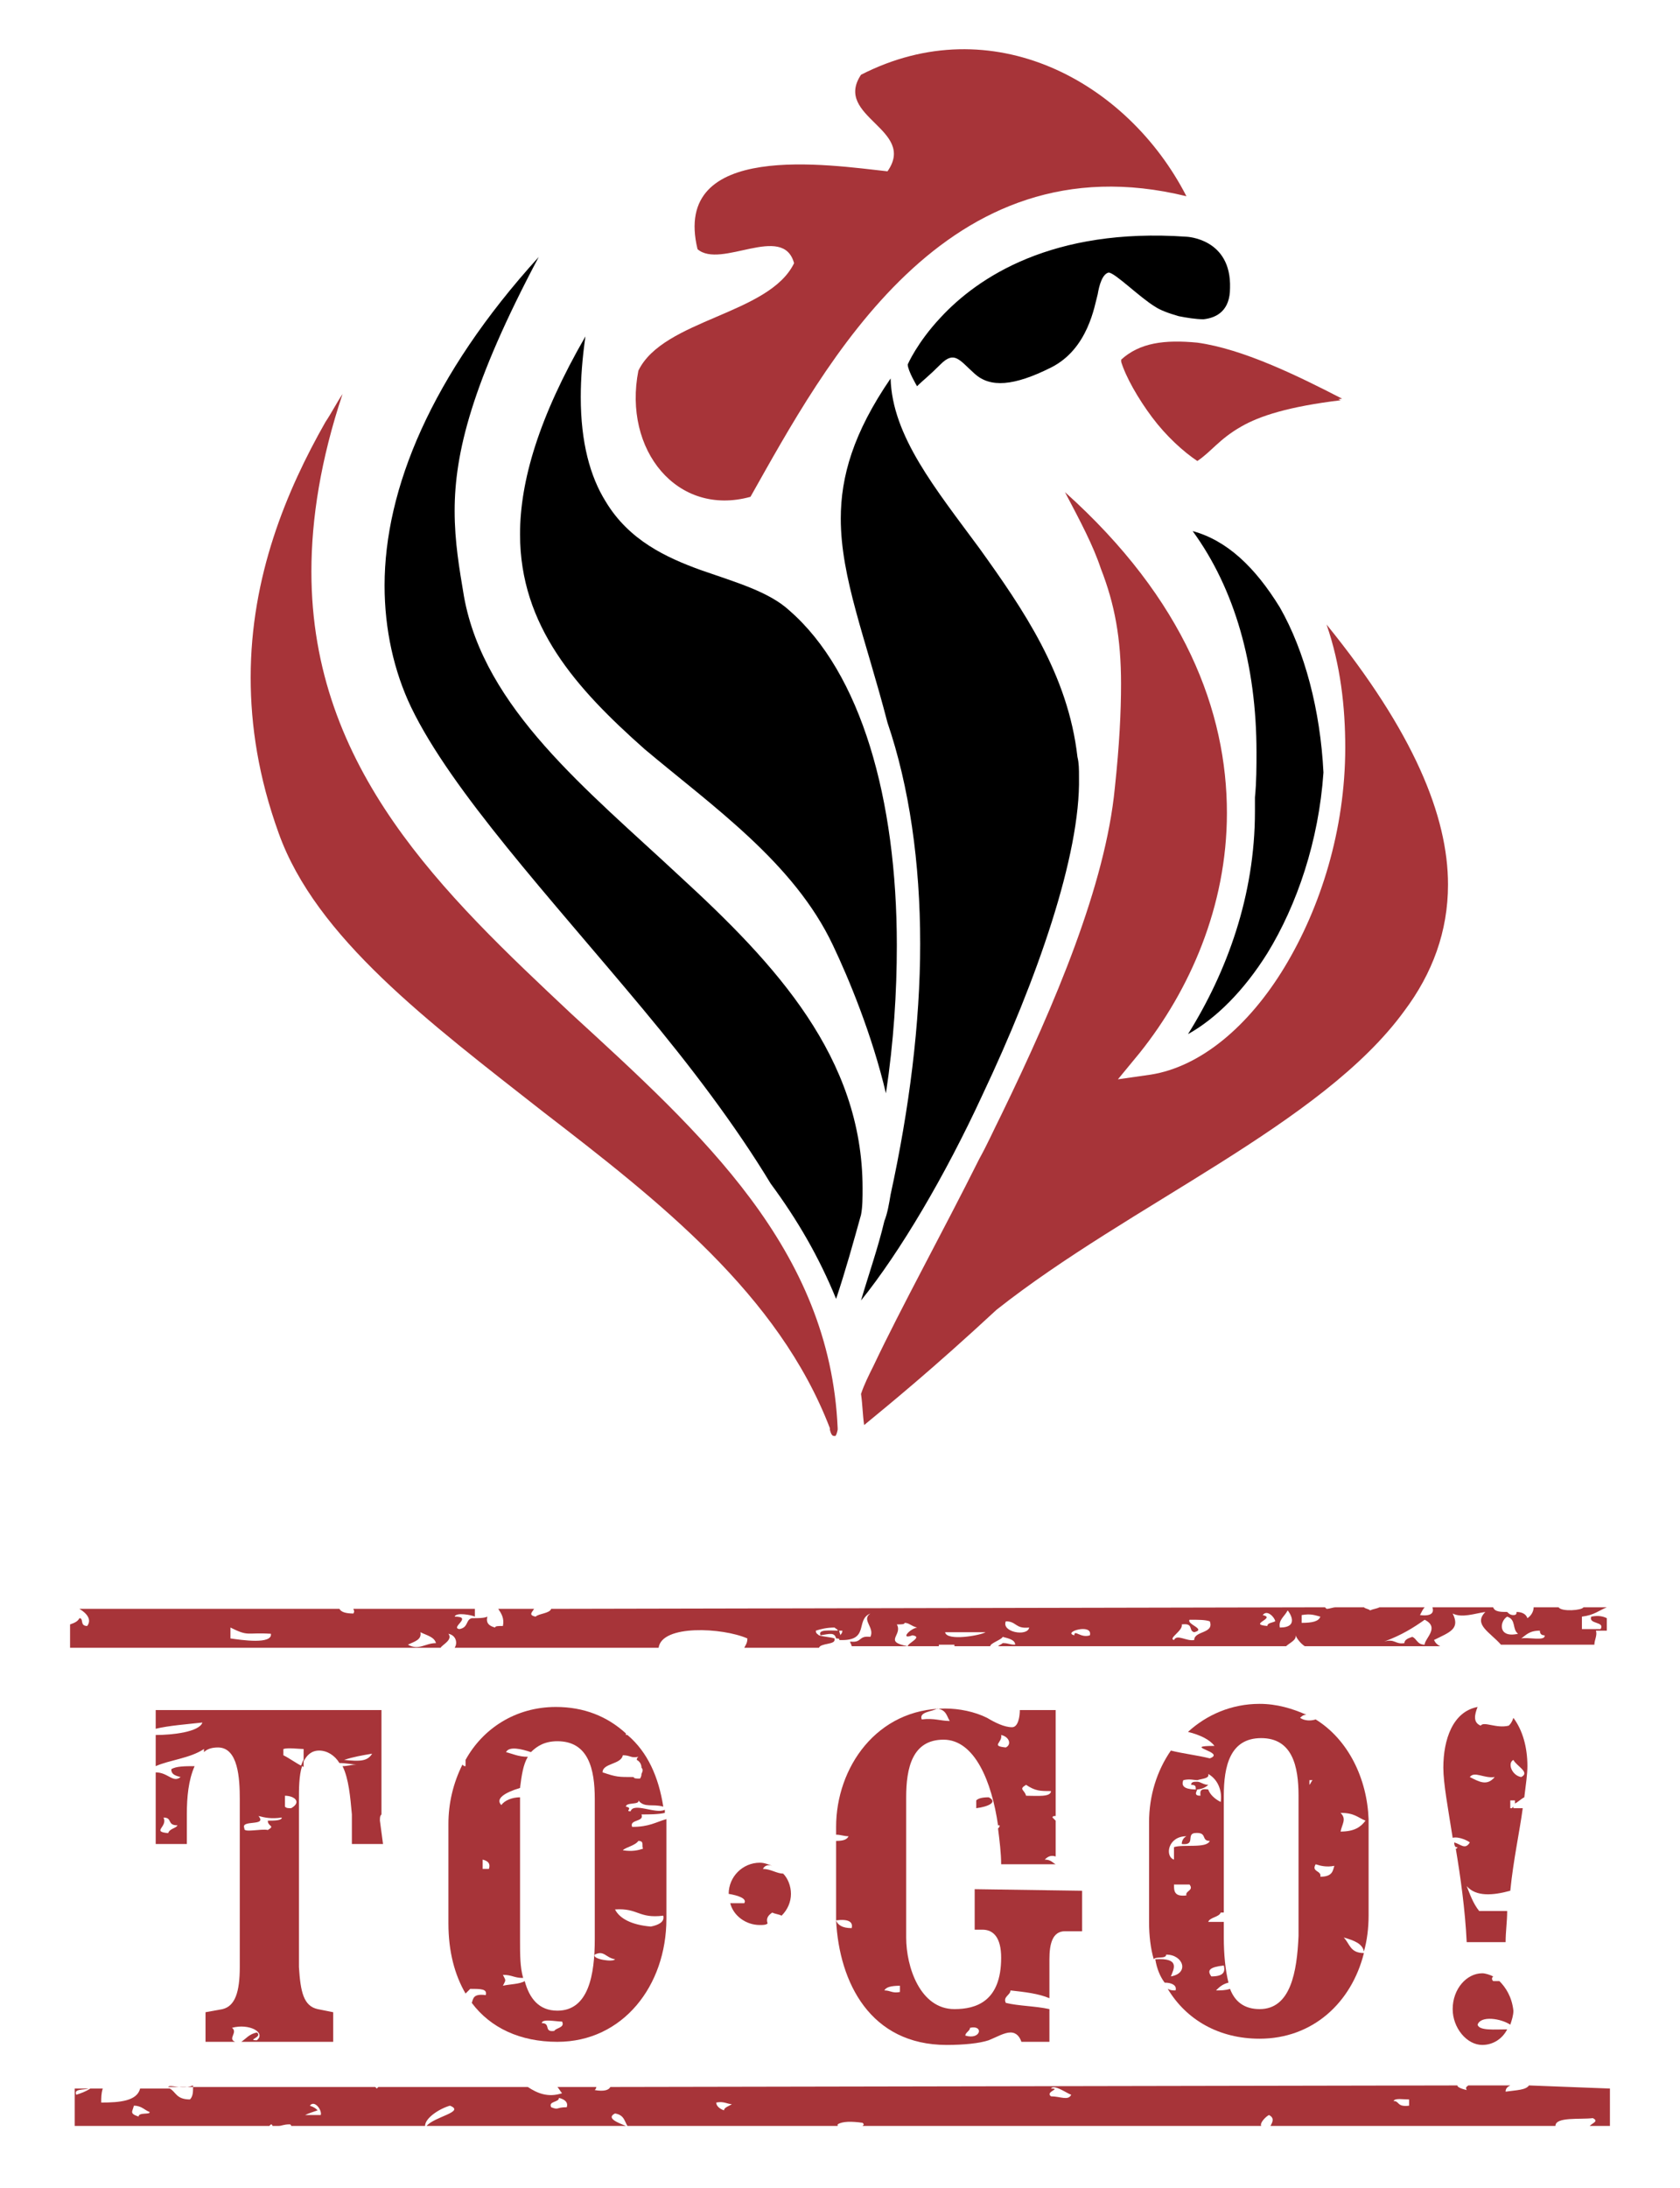
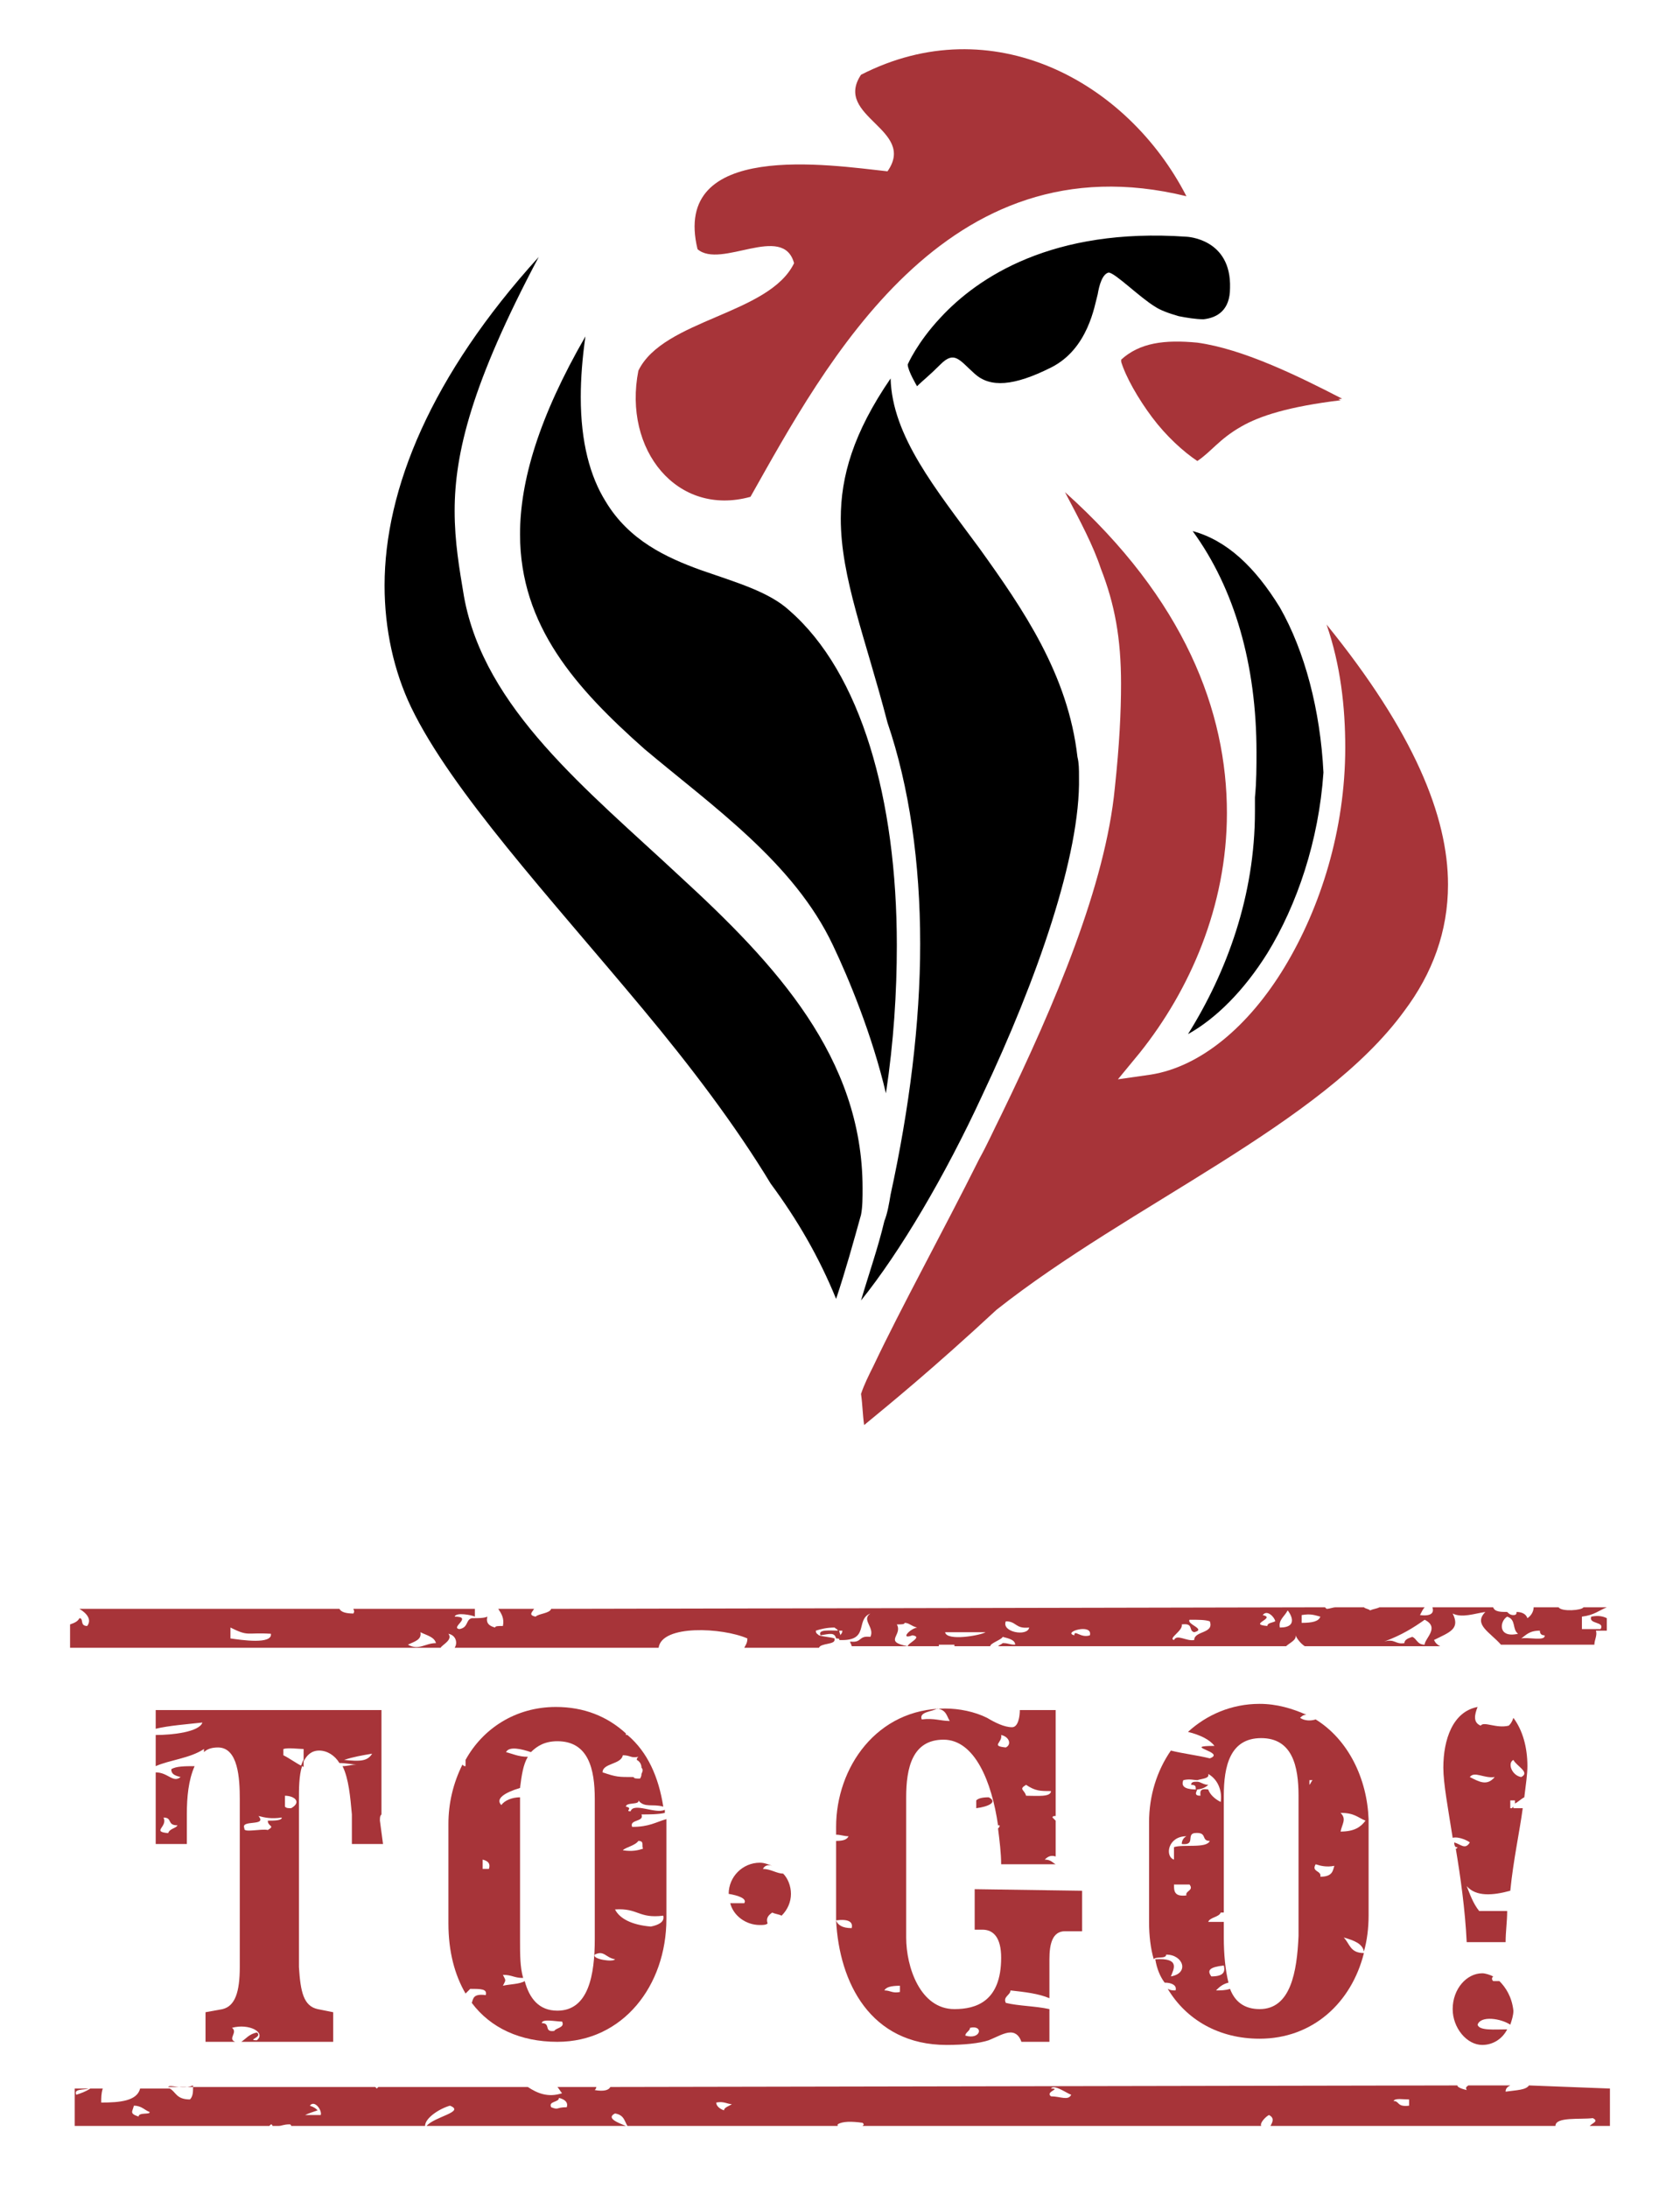
<svg xmlns="http://www.w3.org/2000/svg" version="1.1" id="Layer_1" x="0px" y="0px" viewBox="0 0 107.9 140.5" style="enable-background:new 0 0 107.9 140.5;" xml:space="preserve">
  <style type="text/css">
	.st0{fill:#A73439;}
</style>
  <g>
    <g>
      <path class="st0" d="M48.2,31.9C53,23.4,60.7,8.8,76.2,12.6C72.4,5.2,63.7,0.5,55.3,4.8C53.5,7.5,58.9,8.3,57,11    c-3.7-0.4-13.9-2-12.2,5c1.5,1.3,5.5-1.7,6.2,0.9c-1.6,3.3-8.4,3.6-10,6.9C40,28.9,43.5,33.2,48.2,31.9z" />
      <path class="st0" d="M72,23.1c0.3,1.1,1.1,2.4,2,3.6c0.9,1.2,2,2.3,2.9,2.8c0.9-0.6,1.4-1.4,2.8-2.2c1.3-0.7,3.1-1.3,6.5-1.7    c-2.9-1.5-6.4-3.2-9.3-3.6C74.8,21.8,73.2,22,72,23.1z" />
      <path class="st0" d="M79.7,27.4c-1.4,0.8-1.9,1.6-2.8,2.2c-0.9-0.6-2-1.6-2.9-2.8c-0.9-1.2-1.7-2.6-2-3.6c1.2-1.1,2.8-1.4,4.8-1.1    c3,0.4,6.5,2.2,9.3,3.6C82.8,26.1,80.9,26.7,79.7,27.4z" />
      <path d="M76.6,34.1c2.7,3.7,4.1,8.6,4.1,14.2c0,0.9,0,1.9-0.1,2.9c0,0.3,0,0.6,0,0.9c0,5.4-1.8,10.3-4.3,14.3    c1.8-1,3.6-2.8,5.1-5.2c1.9-3.1,3.3-7.2,3.6-11.6c-0.2-4-1.2-7.8-2.8-10.6C80.6,36.4,78.8,34.7,76.6,34.1z" />
      <path class="st0" d="M56.1,87.7c-0.3,0.6-0.6,1.2-0.8,1.8c0.1,0.7,0.1,1.3,0.2,2c1.7-1.4,4.4-3.6,8.5-7.4l0,0l0,0    c8.6-6.8,20.9-11.9,26.2-19.2c1.8-2.4,2.8-5.1,2.8-8.1c0-4.4-2.2-9.8-7.8-16.7c0.9,2.6,1.2,5.3,1.2,7.9c0,5.3-1.6,10.3-3.9,14.1    c-2.3,3.8-5.4,6.4-8.6,6.9l-2.1,0.3l1.4-1.7c3.2-4,5.6-9.4,5.6-15.4c0-6.5-2.7-13.7-10.4-20.6c1,1.9,1.8,3.4,2.3,4.9    c0.9,2.3,1.3,4.5,1.3,7.4c0,1.8-0.1,3.9-0.4,6.7c-0.6,6.2-3.8,13.8-7.3,21c-0.5,1-0.9,1.9-1.4,2.8C60.5,79.2,57.9,83.9,56.1,87.7z    " />
      <path d="M63.1,70.3c3.5-7.4,6.3-15.4,6.2-20.4c0-0.5,0-0.9-0.1-1.3c-0.6-5.3-3.5-9.5-6.3-13.4c-2.8-3.8-5.6-7.2-5.7-10.9    c-2.4,3.5-3.2,6.3-3.2,9c0,3.8,1.6,7.7,3,13.1c1.4,4.1,2.1,9,2.1,14.2c0,5.1-0.7,10.6-1.9,16.1c-0.1,0.6-0.2,1.2-0.4,1.7l0,0    c-0.4,1.7-1,3.4-1.5,5.1C57.8,80.4,60.7,75.5,63.1,70.3z" />
      <path d="M53.5,60.7c1,2.1,2.5,5.7,3.4,9.5c0.5-3.3,0.7-6.5,0.7-9.5c0-9.4-2.3-17.5-6.9-21.5c-1.3-1.2-3.4-1.8-5.7-2.6    c-2.2-0.8-4.6-1.9-6.1-4.4c-1-1.6-1.6-3.8-1.6-6.7c0-1.2,0.1-2.5,0.3-3.9c-3,5.2-4.2,9.3-4.2,12.7c0,5.9,3.6,9.9,8,13.8    C45.8,51.8,51,55.4,53.5,60.7z" />
      <path d="M55.4,76.3c0-8.4-5.6-14.4-11.7-20c-6-5.6-12.6-10.8-13.9-18c-0.3-1.8-0.6-3.5-0.6-5.5c0-3.7,1.1-8.2,5.4-16.3    c-6.9,7.6-9.9,14.9-9.9,21.1c0,2.8,0.6,5.5,1.7,7.8c2.6,5.4,8.9,12.2,14.9,19.4c3,3.6,5.9,7.4,8.2,11.2c1.7,2.3,3.1,4.7,4.2,7.4    c0.6-1.8,1.1-3.6,1.6-5.4C55.4,77.5,55.4,76.9,55.4,76.3z" />
-       <path class="st0" d="M53.3,91.7L53.3,91.7l0,0.1c0.1,0.4,0.2,0.4,0.3,0.4c0,0,0.1,0.1,0.2-0.4c0,0,0,0,0-0.1    c-0.5-11.5-8.7-18.9-17.1-26.6C28.5,57.4,20,49.4,20,36.7c0-3.4,0.6-7.2,2-11.4c-0.4,0.6-0.7,1.2-1.1,1.8    c-2.5,4.4-4.8,9.9-4.8,16.4c0,3.1,0.5,6.4,1.8,10c2.4,6.7,9.6,12.1,17,17.9C42.3,77.1,50,83.1,53.3,91.7z" />
      <path d="M58.9,24.8c0,0,0,0,0.1-0.1c0.2-0.2,0.7-0.6,1.4-1.3c0.9-0.9,1.2-0.3,2.2,0.6c1,0.9,2.5,0.8,4.9-0.4c2.4-1.2,2.8-4,3-4.7    c0.1-0.6,0.3-1.3,0.7-1.4c0.4,0,2,1.6,3,2.2c0.3,0.2,0.8,0.4,1.5,0.6c0.5,0.1,1.1,0.2,1.6,0.2c0.9-0.1,1.7-0.6,1.7-2    c0.1-3.2-2.8-3.3-2.8-3.3c-8.6-0.6-13.4,2.6-15.8,5.2c-1.5,1.6-2.1,3-2.1,3C58.3,23.8,58.9,24.8,58.9,24.8z" />
    </g>
    <g>
      <path class="st0" d="M49,120c0.1-0.2,0.3-0.3,0.6-0.2c-0.3-0.1-0.5-0.2-0.8-0.2c-1.1,0-2,0.9-2,2c0.6,0.1,1.2,0.3,1,0.6    c-0.4,0-0.6,0-0.9,0c0.2,0.8,1,1.4,1.9,1.4c0.2,0,0.4,0,0.5-0.1c-0.1-0.3,0-0.5,0.3-0.7c0.2,0.1,0.4,0.1,0.6,0.2    c0.4-0.4,0.6-0.9,0.6-1.4c0-0.5-0.2-1-0.5-1.3C49.9,120.3,49.5,120,49,120z" />
      <path class="st0" d="M24.4,116.9c0-0.2,0-0.3,0.1-0.4l0-6.7l-14.5,0l0,1.2c0.8-0.2,2.1-0.3,3-0.4c-0.2,0.6-1.9,0.8-3,0.8l0,2    c0.9-0.4,2.2-0.5,3.1-1.1c0,0.1,0,0.1,0,0.2c0.2-0.2,0.5-0.3,0.9-0.3c1.3,0,1.4,2,1.4,3.3l0,10.8c0,1.6-0.3,2.5-1.1,2.7l-1.1,0.2    l0,1.9l1.9,0c-0.5-0.2,0.2-0.6-0.2-0.9c1.1-0.3,2.2,0.3,1.6,0.8c-0.7,0,0.4-0.2,0-0.5c-0.5,0.1-0.7,0.4-1,0.6l5.9,0l0-1.9l-1-0.2    c-0.9-0.2-1.1-1.1-1.2-2.7l0-10.8c0-0.6,0-1.5,0.2-2.1c-0.4-0.2-0.8-0.5-1.2-0.7l0-0.4c0.3-0.1,1,0,1.3,0c0,0.3,0,0.5,0,0.8    c0.2-0.4,0.5-0.7,1-0.7c0.5,0,1,0.3,1.3,0.8c0.4,0,0.9,0.1,1.1,0.1c-0.3,0-0.6,0.1-0.9,0.1c0.4,0.8,0.5,2,0.6,3.1l0,1.9l2,0    L24.4,116.9C24.5,116.9,24.5,116.9,24.4,116.9z M18.7,116.1c-0.2,0-0.3,0-0.4-0.1l0-0.7C18.9,115.3,19.4,115.7,18.7,116.1z     M17.2,116.9c0,0.4,0.5,0.3,0,0.6c-0.4-0.1-1.6,0.2-1.5-0.1c-0.3-0.6,1.5-0.1,0.9-0.8c0.4,0.1,0.8,0.2,1.5,0.1    C18.1,116.9,17.6,116.9,17.2,116.9z M22.1,113c0.6-0.2,1.2-0.3,1.8-0.4C23.6,113.1,23.1,113.1,22.1,113z" />
      <path class="st0" d="M11.6,114.1c-0.5,0.4-0.8-0.3-1.6-0.3l0,4.6l2,0l0-1.9c0-1.1,0.1-2.2,0.5-3.1c-0.6,0-1.2,0-1.5,0.2    C11,113.9,11.2,114,11.6,114.1z M10.8,117.7c-1.1-0.1,0-0.4-0.3-1c0.6,0,0.2,0.5,0.9,0.5C11.3,117.4,10.9,117.4,10.8,117.7z" />
      <path class="st0" d="M40.6,117.3c-0.2-0.5,0.8-0.3,0.6-0.8c0.5,0,1.1,0,1.5-0.1c0-0.1,0-0.1,0-0.2c-0.6,0.3-2-0.5-2.2,0.1    c-0.4,0,0.2-0.2-0.3-0.3c0-0.3,0.9-0.1,0.8-0.4c0.4,0.5,0.9,0.2,1.6,0.4c-0.3-1.9-1-3.5-2.3-4.6c0,0-0.1,0-0.1,0c0,0,0-0.1,0-0.1    c-1.2-1.1-2.7-1.7-4.5-1.7c-2.6,0-4.7,1.4-5.8,3.4c0,0.1,0,0.3,0,0.4c-0.1,0-0.1,0-0.2-0.1c-0.6,1.2-0.9,2.5-0.9,3.8l0,6.4    c0,1.8,0.4,3.3,1.1,4.5c0.1-0.1,0.2-0.2,0.3-0.3c0.7,0,1.1,0,1,0.4c-0.8-0.1-0.8,0.2-0.9,0.5c1.2,1.6,3.1,2.5,5.5,2.5    c4.2,0,7-3.6,7-7.9l0-6.2c0-0.1,0-0.1,0-0.2C42.1,117,41.7,117.3,40.6,117.3z M40,112.7c0.5,0,0.5,0.2,1,0.1    c-0.1,0.1-0.1,0.1-0.1,0.2c0.2,0.1,0.3,0.3,0.3,0.5c0.1,0.1,0.1,0.2,0,0.4c0,0.2-0.1,0.3-0.1,0.3c-0.2,0-0.4,0-0.4-0.1    c-1,0-1.1,0-2-0.3C38.7,113.2,39.9,113.3,40,112.7z M31.4,120c-0.1,0-0.2,0-0.4,0l0-0.6C31.4,119.5,31.5,119.7,31.4,120z     M35.6,130.4c-0.7,0.1-0.2-0.5-0.8-0.5c0-0.3,0.9-0.1,1.3-0.1C36.3,130.2,35.7,130.2,35.6,130.4z M35.8,129.1    c-1.2,0-1.8-0.8-2.1-1.9c-0.3,0.2-1,0.2-1.4,0.3c0.2-0.4,0.2-0.3,0-0.7c0.6,0,0.7,0.2,1.3,0.2c-0.2-0.7-0.2-1.5-0.2-2.4l0-9    c0-0.1,0-0.1,0-0.2c-0.5,0-1,0.2-1.2,0.5c-0.4-0.4,0.2-0.8,1.2-1.1c0.1-0.8,0.2-1.5,0.5-2c-0.6,0-1-0.2-1.4-0.3    c0.2-0.4,1-0.2,1.6,0c0.4-0.4,0.9-0.7,1.7-0.7c2,0,2.4,1.8,2.4,3.7l0,9C38.2,126.8,37.8,129.1,35.8,129.1z M38.2,125.5    c0.6-0.3,0.7,0.2,1.3,0.3C39.4,126,38,125.8,38.2,125.5z M42.6,123c0.1,0.4-0.3,0.6-0.8,0.7c-1.2-0.1-2-0.5-2.3-1.1    C41,122.5,41,123.2,42.6,123z M41,118.2c0.4,0,0.2,0.3,0.3,0.5c-0.3,0.1-0.7,0.2-1.3,0.1C40.2,118.6,40.8,118.5,41,118.2z" />
      <path class="st0" d="M62.6,121.3l0,2.6l0.5,0c0.7,0,1.2,0.5,1.2,1.8c0,2.8-1.6,3.3-3,3.3c-2.2,0-3.1-2.7-3.1-4.6l0-9    c0-1.9,0.4-3.7,2.4-3.7c2,0,3.1,2.7,3.5,5.5c0,0,0.1,0,0.1,0c0,0.1,0,0.1-0.1,0.2c0.1,0.8,0.2,1.6,0.2,2.3l3.5,0l0,0    c-0.2-0.1-0.3-0.3-0.7-0.3c0.2-0.2,0.4-0.3,0.7-0.2l0-2.3c-0.1-0.1-0.1-0.1-0.2-0.2c0-0.1,0.1-0.1,0.2-0.1l0-6.8l-2.3,0    c0,0.4-0.1,1.1-0.5,1.1c-0.5,0-1.1-0.3-1.6-0.6c-0.8-0.4-1.8-0.6-2.7-0.6c-4.4,0-7,3.8-7,7.6l0,0.5c0.3,0,0.5,0.1,0.8,0.1    c-0.1,0.2-0.3,0.3-0.8,0.3l0,4.7c0,0.1,0,0.2,0,0.4c0.8-0.1,1.1,0.1,1,0.5c-0.6,0-0.9-0.2-1-0.5c0.2,4,2.2,8,7.1,8    c1.1,0,2.1-0.1,2.7-0.3c0.5-0.2,1-0.5,1.4-0.5c0.4,0,0.6,0.3,0.7,0.6l1.8,0l0-2.1c-0.9-0.2-2-0.2-2.8-0.4    c-0.2-0.4,0.3-0.5,0.3-0.8c0.9,0.1,1.8,0.2,2.5,0.5l0-2.5c0-1,0.2-1.8,1-1.8l1.1,0l0-2.6L62.6,121.3z M65.9,114.6    c0.6,0.4,0.9,0.4,1.6,0.4c0,0.4-0.9,0.3-1.6,0.3C65.8,114.9,65.4,114.9,65.9,114.6z M64.3,111.4c0.5,0.1,0.7,0.6,0.3,0.8    C63.6,112.1,64.4,111.9,64.3,111.4z M60.2,109.7c0.6,0.1,0.6,0.5,0.8,0.8c-0.6,0-1-0.2-1.8-0.1C59,109.9,59.9,109.9,60.2,109.7z     M56.8,127.8c0.1-0.2,0.4-0.3,1-0.3c0,0.1,0,0.3,0,0.4C57.3,128,57.2,127.8,56.8,127.8z M62,130.7c0-0.2,0.3-0.3,0.3-0.5    C63.2,130,63,131,62,130.7z" />
      <path class="st0" d="M84.5,110.4c-0.3,0.1-0.7,0.1-1-0.1c0.1-0.1,0.2-0.2,0.4-0.2c-0.9-0.4-1.9-0.7-3-0.7c-1.8,0-3.4,0.7-4.6,1.8    c0.8,0.2,1.4,0.5,1.7,0.9c-2.2,0,0.8,0.4-0.3,0.8c-0.8-0.2-1.7-0.3-2.5-0.5c-0.9,1.3-1.4,2.9-1.4,4.6l0,6.4c0,0.9,0.1,1.7,0.3,2.4    c0.1-0.2,0.8,0,0.8-0.3c1.1,0,1.5,1.2,0.3,1.4c0.2-0.5,0.6-1.2-1-1.1c0.1,0.6,0.3,1.1,0.6,1.5c0.5,0,0.8,0.2,0.7,0.5    c-0.2,0-0.3,0-0.5-0.1c1.2,2,3.3,3.2,5.9,3.2c3.4,0,5.9-2.3,6.7-5.5c-0.9,0-0.9-0.6-1.3-1c0.7,0.2,1.2,0.4,1.3,0.9    c0.2-0.7,0.3-1.5,0.3-2.3l0-6.2C87.8,114.2,86.6,111.7,84.5,110.4z M76,114.3c0.4-0.1,0.7,0,0.9,0c0.3-0.1,0.8-0.1,0.7-0.4    c0.7,0.4,0.9,1.2,0.8,1.8c-0.4-0.2-0.7-0.5-0.8-0.8c-0.6-0.1-0.5,0.2-0.5,0.4c-0.4,0-0.3-0.2-0.2-0.4    C76.3,114.9,75.8,114.8,76,114.3z M76.2,117.9c-0.2,0.1-0.3,0.3-0.3,0.5c0.9,0.1,0.3-0.6,0.8-0.7c0.9-0.1,0.4,0.5,1,0.5    c-0.2,0.5-1.7,0.2-2.3,0.4c0,0.3,0,0.5,0,0.8C74.8,119.2,75,117.9,76.2,117.9z M76.2,121.7c-0.8,0.1-0.8-0.3-0.8-0.7    c0.3,0,0.7,0,1,0C76.7,121.4,76.1,121.4,76.2,121.7z M78.6,126.2c0.1,0.4,0,0.7-0.8,0.7C77.5,126.5,77.7,126.3,78.6,126.2z     M80.9,129c-1,0-1.6-0.5-1.9-1.3c-0.3,0.1-0.6,0.1-0.9,0.1c0.2-0.2,0.4-0.4,0.8-0.5c-0.2-0.8-0.3-1.8-0.3-2.9l0-1    c-0.3,0-0.7,0-1,0c0.1-0.3,0.7-0.3,0.8-0.6c0.1,0,0.1,0,0.2,0l0-7.5c0-1.9,0.4-3.7,2.4-3.7c2,0,2.4,1.8,2.4,3.7l0,9    C83.3,126.6,82.9,129,80.9,129z M84.1,114.6c0-0.1,0-0.2,0-0.3c0.1,0,0.2,0,0.2,0C84.2,114.4,84.2,114.5,84.1,114.6z M84.8,120.5    c0.1-0.4-0.6-0.3-0.3-0.8c0.3,0.1,0.7,0.2,1.2,0.1C85.6,120.1,85.6,120.5,84.8,120.5z M86.1,117.6c0.1-0.5,0.4-0.8,0-1.2    c0.9,0,1.1,0.3,1.6,0.5C87.4,117.3,87,117.6,86.1,117.6z" />
      <path class="st0" d="M96.9,110.8c-0.8,0.2-1.6-0.3-1.8,0c-0.5-0.2-0.4-0.7-0.2-1.2c-1.6,0.3-2.2,2.1-2.2,3.9c0,1,0.3,2.6,0.6,4.5    c0.4-0.1,1,0.2,1.1,0.3c-0.3,0.5-0.6,0.1-1,0c0,0.1,0,0.2,0.1,0.3c0,0,0.1,0,0.1,0c0,0.1-0.1,0.1-0.1,0.1c0.3,1.8,0.6,3.9,0.7,6    c0.1,0,0.2,0,0.2,0c0,0,0,0,0,0l2.3,0c0-0.7,0.1-1.3,0.1-2c-0.6,0-1.2,0-1.8,0c-0.4-0.5-0.6-1.1-0.8-1.6c0.6,0.7,1.7,0.6,2.8,0.3    c0.2-2,0.6-3.8,0.8-5.3c-0.1,0-0.3,0-0.5,0l0,0c-0.1,0-0.2,0-0.3,0c0-0.2,0-0.3,0-0.5c0.1,0,0.2,0,0.3,0l0,0.2    c0.2-0.1,0.4-0.3,0.6-0.4c0.1-0.8,0.2-1.5,0.2-2c0-1.2-0.3-2.3-0.9-3.1C97.1,110.6,97,110.7,96.9,110.8z M94.4,114.1    c0.3-0.4,0.9,0.1,1.6,0C95.5,114.7,95,114.4,94.4,114.1z M97.7,114.1c-0.6-0.1-0.9-0.9-0.5-1.1C97.4,113.4,98.3,113.8,97.7,114.1z    " />
      <path class="st0" d="M28.3,105.8c0.1-0.2,0.8-0.5,0.5-0.9c0.5,0.1,0.6,0.6,0.4,0.9l13.1,0c0.2-1.5,4.1-1.3,5.7-0.6    c0,0.3-0.1,0.4-0.2,0.6l4.8,0c0.1-0.3,1-0.2,1-0.5c0,0,0-0.1,0-0.1c-0.3-0.1-0.7-0.1-1-0.2c0,0,0,0,0,0c0,0,0,0,0,0    c-0.1-0.1-0.2-0.1-0.2-0.3c0.3-0.1,0.7-0.2,1.2-0.2c0.1,0.1,0.2,0.1,0.2,0.2c0.1,0,0.2,0,0.3,0c0,0.2-0.1,0.2-0.2,0.4    c0,0.1,0,0.1,0,0.2c2,0.1,1-1.3,2-1.7c-0.6,0.4,0.3,0.9,0,1.5c-0.8-0.1-0.5,0.4-1.3,0.3c0,0.1,0.1,0.2,0.1,0.3l5.6,0    c0,0,0,0,0-0.1c0.3,0,0.7,0,1,0c0,0,0,0,0,0.1l2.3,0c0-0.2,0.7-0.4,0.8-0.6c0.4,0.1,0.8,0.2,0.8,0.5c-0.4,0-0.4-0.1-0.8-0.1    c-0.1,0.1-0.2,0.1-0.3,0.2l18.5,0c0.2-0.2,0.7-0.4,0.6-0.7c0.1,0.2,0.3,0.5,0.6,0.7l8.7,0c-0.2-0.1-0.3-0.2-0.4-0.4    c1-0.5,1.7-0.7,1.2-1.7c0.6,0.3,1.4,0,2.1-0.1c-0.8,0.8,0.3,1.3,1,2.1l6,0c0-0.3,0.2-0.6,0.1-0.9c0.2,0,0.5,0,0.7,0v-0.8    c-0.2-0.1-0.5-0.2-1-0.1c-0.2,0.5,0.9,0.3,0.6,0.8c-0.4,0-0.8,0-1.2,0c0-0.3,0-0.5,0-0.8c0.8-0.1,1.1-0.4,1.6-0.6l-1.5,0    c-0.1,0.2-1.4,0.3-1.6,0l-1.6,0c0,0.2-0.1,0.5-0.4,0.7c-0.1-0.3-0.4-0.4-0.7-0.4c0,0.1,0,0.2-0.2,0.2c-0.2,0-0.3-0.1-0.4-0.2    c-0.4,0-0.8,0-0.9-0.3l-3.9,0c0.1,0.3,0,0.6-0.8,0.5c0.1-0.2,0.2-0.4,0.3-0.5l-2.9,0c-0.2,0.1-0.4,0.1-0.6,0.2    c-0.1-0.1-0.3-0.1-0.4-0.2l-1.8,0c-0.2,0-0.4,0.1-0.6,0.1c0,0-0.1-0.1-0.1-0.1l-49.7,0.1c-0.1,0.3-0.8,0.3-1,0.5    c-0.5-0.1-0.2-0.3-0.1-0.5l-2.3,0c0.2,0.3,0.4,0.6,0.3,1.1c-0.3,0-0.5,0-0.5,0.1c-0.4-0.1-0.6-0.3-0.5-0.7c-0.2,0.1-0.6,0.1-1,0.1    c-0.4,0.1-0.2,0.6-0.8,0.7c-0.6-0.1,0.9-0.8-0.3-0.8c0.1-0.3,1.1-0.1,1.3,0c0-0.2,0-0.4,0-0.5l-7.8,0c0,0.1,0.1,0.1,0,0.3    c-0.5,0-0.8-0.1-0.9-0.3l-16.7,0c0.5,0.3,0.8,0.7,0.5,1.1c-0.5,0-0.2-0.5-0.5-0.5c-0.1,0.2-0.3,0.3-0.6,0.4v1.5L28.3,105.8z     M98.9,104.7c0,0.2,0.1,0.3,0.3,0.3c0.1,0.4-1.1,0.1-1.5,0.2C98,105,98.2,104.7,98.9,104.7z M96.8,103.8c0.6,0.2,0.3,0.8,0.7,1.1    C96.2,105.2,96.3,104.1,96.8,103.8z M91.5,104c1,0.5,0,1.2,0,1.6c-0.5,0-0.5-0.4-0.8-0.5c-0.3,0.1-0.5,0.2-0.5,0.4    c-0.6,0.1-0.6-0.3-1.3-0.1C90,105,90.8,104.5,91.5,104z M84.8,103.8c-0.1,0.3-0.5,0.4-1.2,0.4c0-0.2,0-0.3,0-0.5    C84.2,103.6,84.4,103.7,84.8,103.8z M82.7,103.4c0.1,0.1,0.8,1.1-0.5,1.1C82.1,104,82.5,103.8,82.7,103.4z M81.1,103.7    c0.3-0.4,0.8,0.2,0.8,0.4c-0.2,0.1-0.5,0.1-0.5,0.3C80.1,104.3,82,103.9,81.1,103.7z M75.9,104.3c0.8-0.1,0.4,0.4,0.8,0.5    c0.8-0.2-0.5-0.5-0.3-0.8c0.6,0,1,0,1.3,0.1c0.3,0.8-1,0.6-1,1.2c-0.5,0.1-1.1-0.4-1.3,0C75,105.2,76,104.7,75.9,104.3z M70,105    c-0.6,0.2-1-0.4-1,0C68.2,104.8,70.2,104.2,70,105z M64.6,104.1c0.7,0,0.6,0.5,1.5,0.4C66,105.1,64.3,104.8,64.6,104.1z     M63.3,104.8c-0.3,0.2-2.5,0.6-2.6,0C61.5,104.8,62.4,104.8,63.3,104.8z M57.6,104.3c0.3,0,0.5,0,0.5-0.1c0.3,0,0.4,0.2,0.8,0.3    c-0.5,0.1-1.1,0.8-0.3,0.5c0.7,0.1-0.3,0.5-0.3,0.7C56.7,105.4,58,105,57.6,104.3z M27,104.8c0.4,0.2,0.9,0.3,1,0.7    c-0.7,0-1.1,0.5-1.8,0.1C26.6,105.4,27.1,105.3,27,104.8z M17.4,104.9c0.1,0.7-1.9,0.4-2.6,0.3c0-0.2,0-0.5,0-0.7    C16,105.1,15.8,104.8,17.4,104.9z" />
      <path class="st0" d="M98.2,133.9c-0.2,0.3-0.8,0.3-1.5,0.4c0-0.2,0.1-0.3,0.3-0.4l-2.7,0c-0.1,0.1-0.2,0.1-0.1,0.3    c-0.4-0.1-0.6-0.2-0.6-0.3L39.2,134c-0.1,0.2-0.4,0.3-1,0.2c0.1-0.1,0.1-0.2,0.1-0.2l-2.5,0c0.1,0.1,0.2,0.3,0.3,0.4    c-0.9,0.3-1.6,0-2.2-0.4l-9.6,0c0,0-0.1,0.1-0.1,0.1c0,0-0.1-0.1-0.1-0.1l-11.7,0c0,0.3,0,0.6-0.2,0.8c-0.9,0-0.9-0.5-1.3-0.7    l-1.9,0c-0.2,0.8-1.3,0.9-2.5,0.9c0-0.3,0-0.6,0.1-0.9l-0.8,0c-0.3,0.2-0.6,0.3-0.9,0.4c-0.2-0.4,0.5-0.3,0.8-0.4c0,0,0,0,0,0    l-0.9,0v2.4l12.5,0c0,0,0,0,0.1-0.1c0,0,0.1,0,0.1,0.1l0.4,0c0.2,0,0.3-0.1,0.7-0.1c0,0,0.1,0,0.1,0.1l8.6,0    c0-0.5,0.9-1.1,1.6-1.3c1,0.4-1,0.7-1.5,1.3l12.8,0c-0.5-0.2-1.3-0.5-0.7-0.8c0.6,0.1,0.6,0.5,0.8,0.8l13.5,0c0,0,0,0,0-0.1    c0.3-0.2,0.9-0.2,1.6-0.1c0.1,0.1,0.1,0.1,0,0.2l25.6,0c-0.1-0.2,0.3-0.6,0.5-0.7c0.4,0.2,0.2,0.5,0.1,0.7l18.3,0    c0-0.6,1.6-0.4,2.4-0.5c0.4,0.2,0,0.3-0.2,0.5l1.3,0v-2.4L98.2,133.9z M8.9,135.9c-0.6-0.2-0.4-0.3-0.3-0.7c0.5,0,0.7,0.3,1,0.4    C9.7,135.8,8.9,135.6,8.9,135.9z M20.6,135.8c-0.3,0-0.7,0-1,0c0.2-0.1,0.5-0.2,0.8-0.3c-0.1-0.1-0.2-0.2-0.5-0.3    C20.2,134.8,20.7,135.5,20.6,135.8z M36.4,135.3c-0.7,0-0.5,0.2-1,0c-0.2-0.4,0.5-0.3,0.5-0.6C36.3,134.8,36.5,135,36.4,135.3z     M46.5,135.5c-0.3-0.1-0.5-0.3-0.5-0.5c0.5-0.1,0.7,0.1,1,0.1C46.9,135.2,46.5,135.3,46.5,135.5z M67.5,134.6    c-0.4-0.3,0.7-0.5,0-0.5c0.2-0.3,1,0.3,1.3,0.4C68.6,134.9,68.1,134.6,67.5,134.6z M89.5,134.9c0.1-0.2,0.6-0.1,1-0.1    c0,0.1,0,0.3,0,0.4C89.7,135.3,89.9,134.9,89.5,134.9z" />
      <path class="st0" d="M96.3,127.2c-0.1,0-0.2,0-0.4,0c-0.1-0.1-0.1-0.2,0-0.3c-0.2-0.1-0.5-0.2-0.7-0.2c-1,0-1.9,1-1.9,2.3    c0,1.2,0.9,2.3,1.9,2.3c0.7,0,1.3-0.4,1.6-1c-0.8,0-1.8,0.1-1.9-0.3c0.2-0.6,1.5-0.4,2.1,0c0.1-0.3,0.2-0.6,0.2-0.9    C97.1,128.2,96.7,127.6,96.3,127.2z" />
      <path class="st0" d="M10.8,134C10.8,134,10.9,134.1,10.8,134l1.6,0c0,0,0-0.1,0-0.1C11.7,134.2,10.9,133.8,10.8,134z" />
      <path class="st0" d="M19.5,113.5c0-0.2,0-0.3,0-0.5c-0.1,0.1-0.1,0.3-0.2,0.4C19.4,113.4,19.5,113.4,19.5,113.5z" />
-       <polygon class="st0" points="103.3,103.3 103.3,103.3 103.3,103.3   " />
      <path class="st0" d="M96.9,116.3c0.1,0,0.2,0,0.3,0l0-0.3C97.1,116.1,97,116.2,96.9,116.3z" />
      <path class="st0" d="M54,105.3C54,105.3,53.9,105.3,54,105.3c0-0.1,0-0.1,0-0.2c0-0.1-0.1-0.3-0.1-0.4c-0.6,0-1.4-0.1-1.2,0.3    c0,0,0,0,0,0c0.6-0.1,0.9-0.2,1,0.2C53.8,105.2,53.9,105.2,54,105.3C54,105.3,54,105.3,54,105.3z" />
      <path class="st0" d="M62.7,115.6l0,0.5c0.8-0.1,1.4-0.4,0.8-0.7C63,115.4,62.8,115.5,62.7,115.6z" />
      <path class="st0" d="M76.5,114.6c0.3,0,0.3,0.1,0.3,0.3c0.3,0,0.6-0.1,0.8-0.3c-0.3,0-0.5-0.2-0.7-0.2    C76.7,114.4,76.5,114.4,76.5,114.6z" />
      <path class="st0" d="M26,123.3C26,123.3,26,123.3,26,123.3C26,123.3,26,123.3,26,123.3C26,123.3,26,123.3,26,123.3z" />
    </g>
  </g>
</svg>